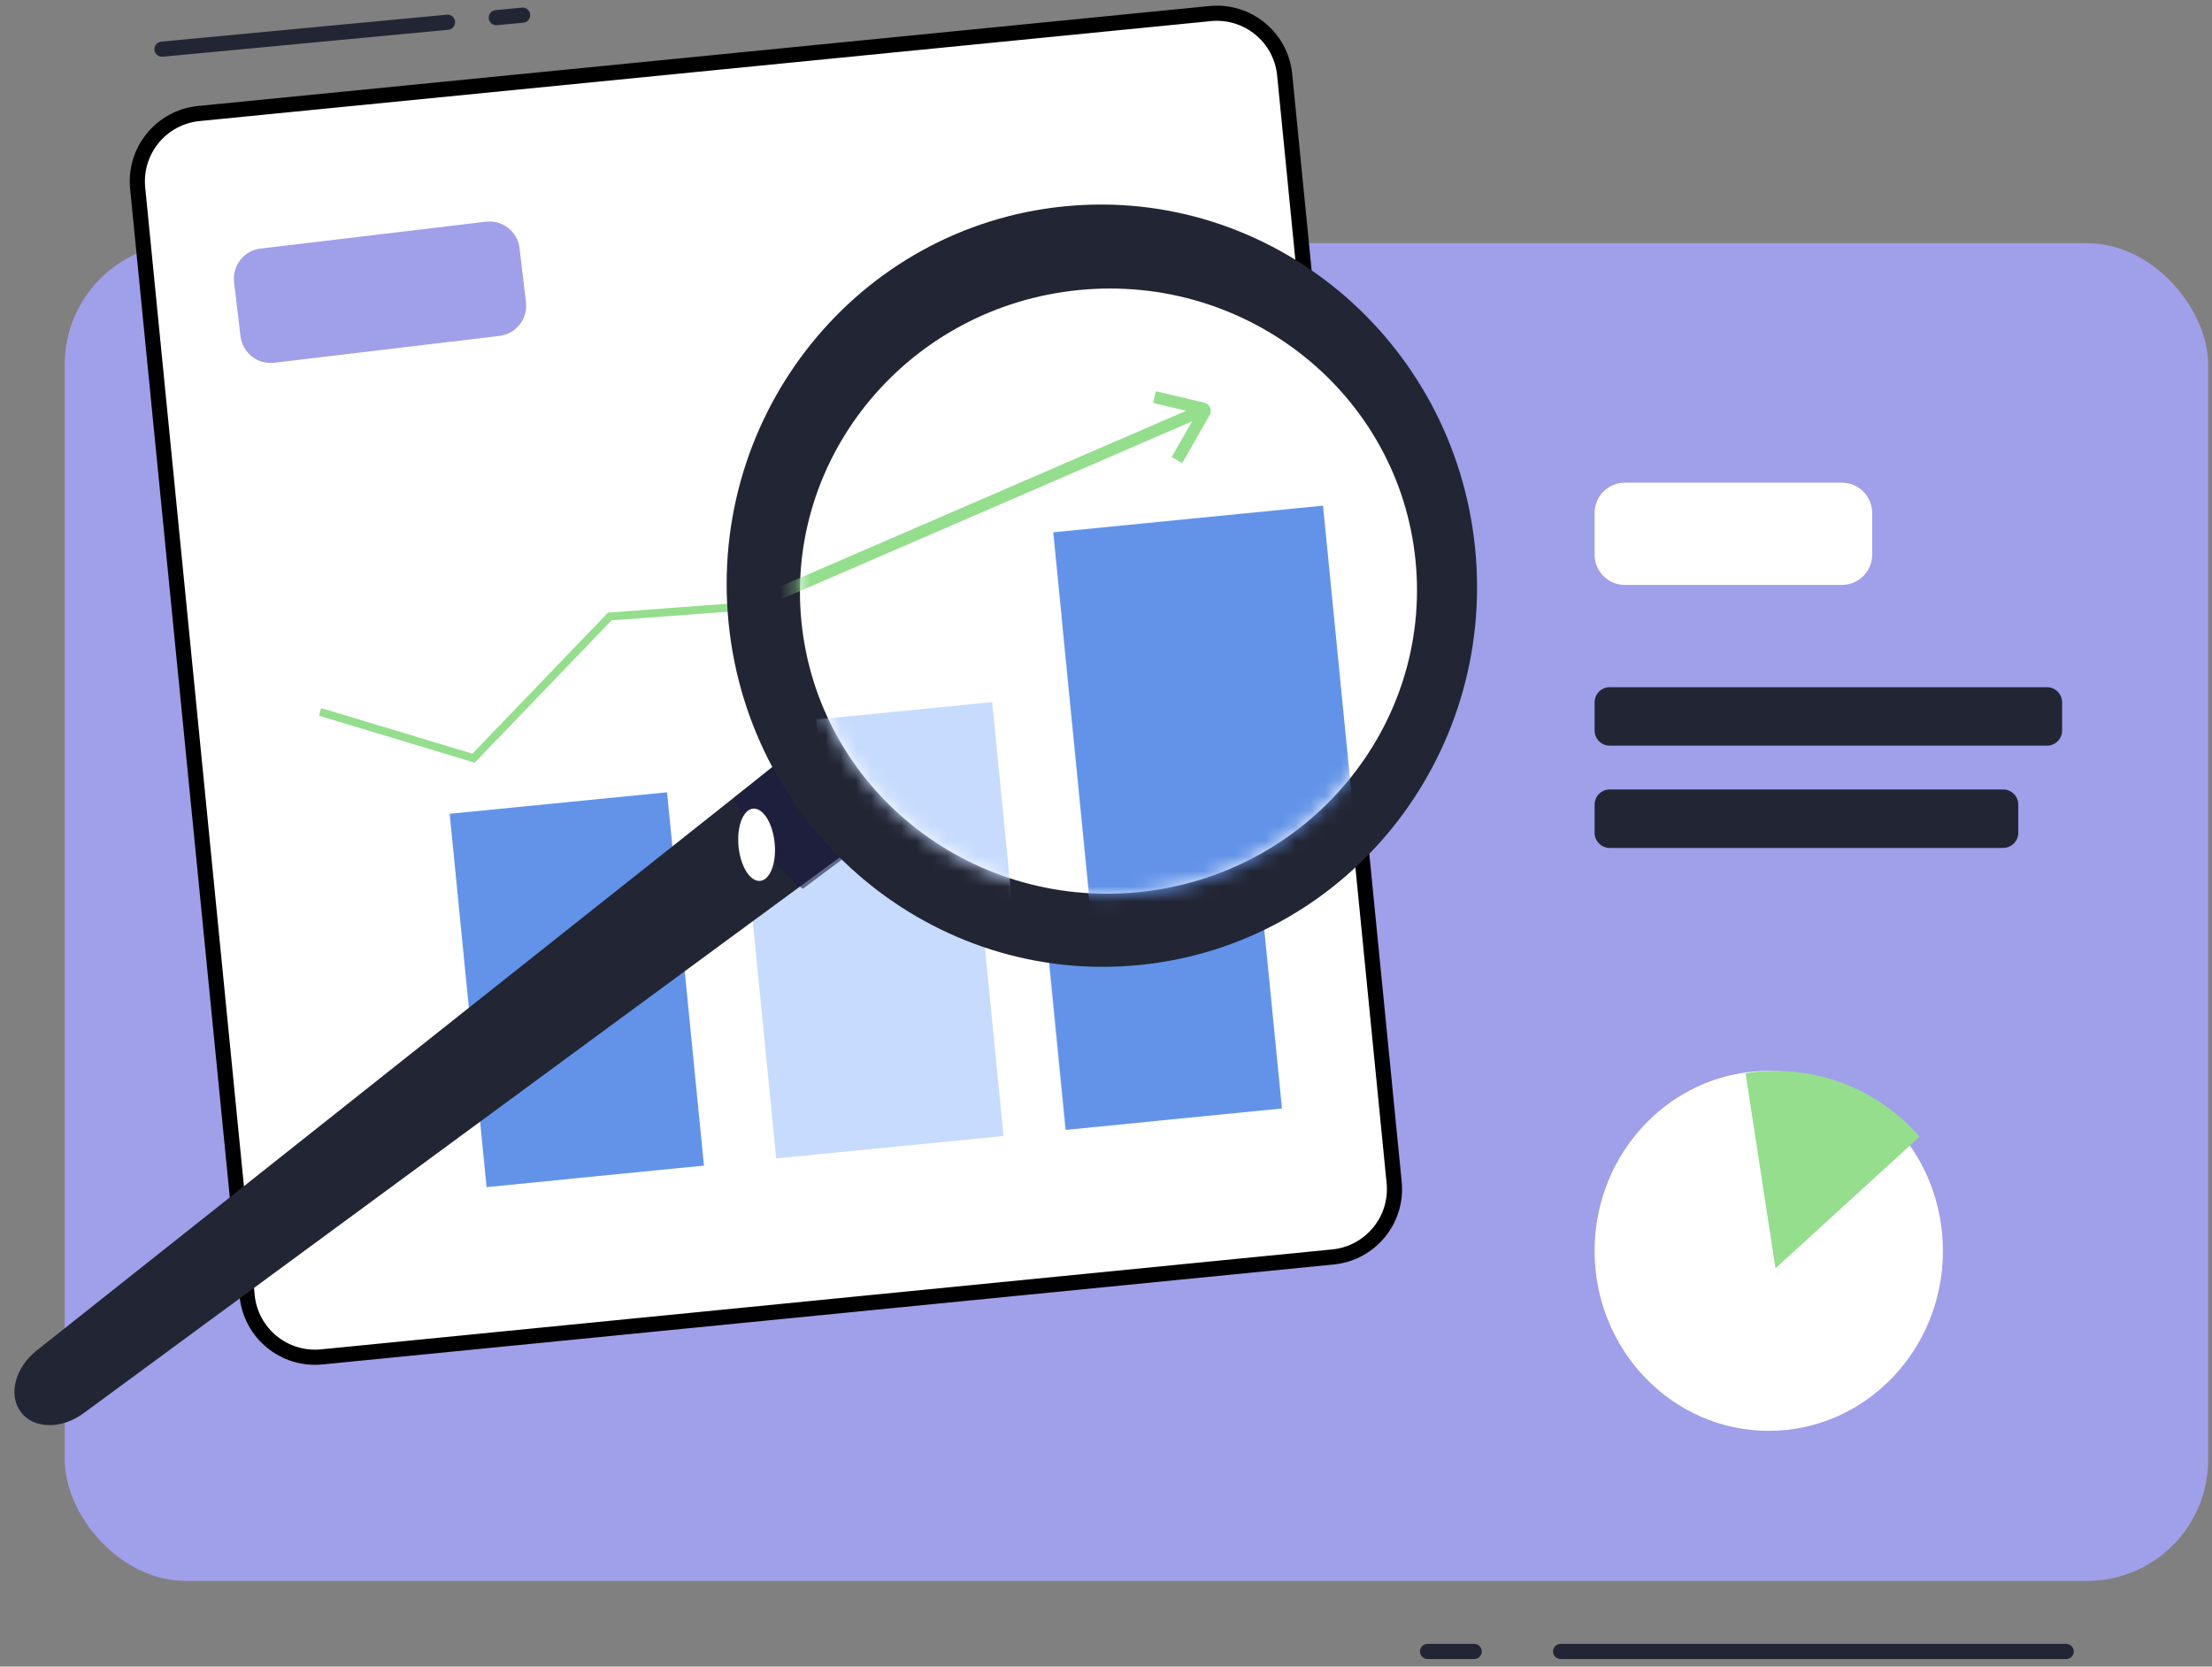
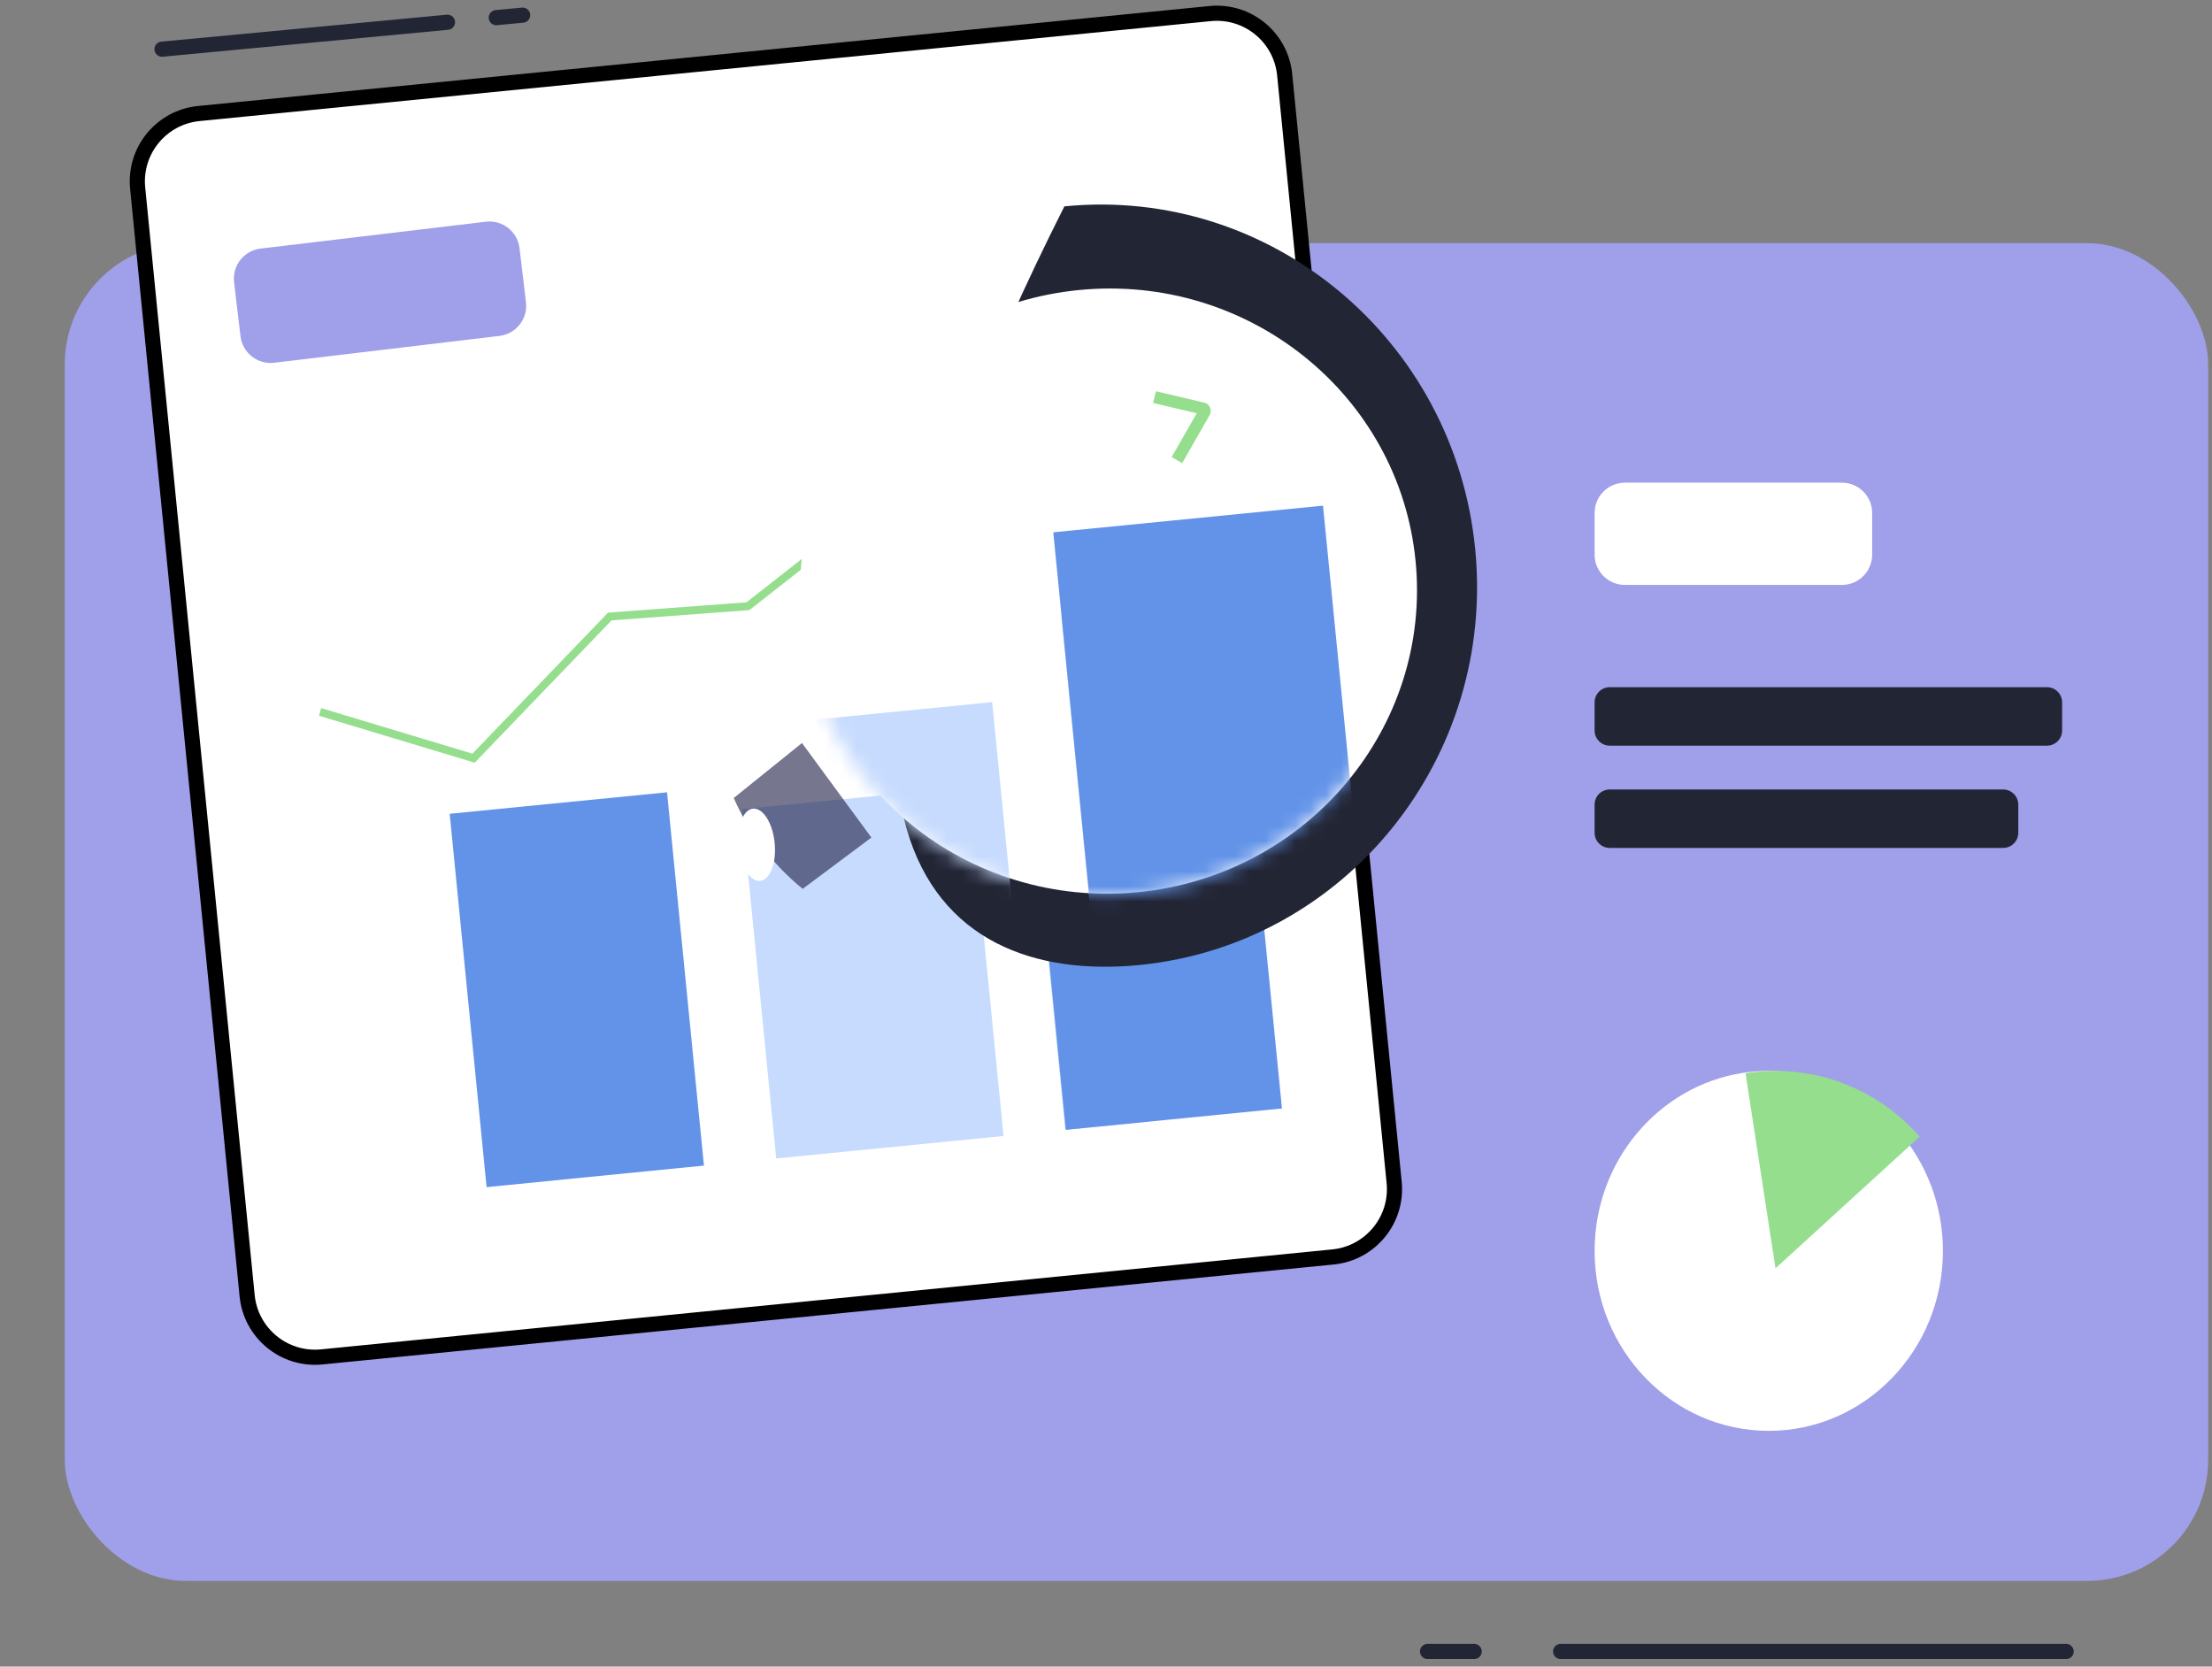
<svg xmlns="http://www.w3.org/2000/svg" width="146" height="110" viewBox="0 0 146 110" fill="none">
  <rect x="0" y="0" width="146" height="110" fill="#808080" stroke="none" />
  <rect x="4.273" y="16.05" width="141.475" height="88.297" rx="8" fill="#A09FE9" />
  <path d="M121.571 31.857H107.25C106.145 31.857 105.25 32.753 105.25 33.857V36.607C105.25 37.712 106.145 38.607 107.25 38.607H121.571C122.675 38.607 123.571 37.712 123.571 36.607V33.857C123.571 32.753 122.675 31.857 121.571 31.857Z" fill="white" />
  <path d="M135.107 45.357H106.25C105.697 45.357 105.25 45.805 105.25 46.357V48.215C105.25 48.767 105.697 49.215 106.25 49.215H135.107C135.659 49.215 136.107 48.767 136.107 48.215V46.357C136.107 45.805 135.659 45.357 135.107 45.357Z" fill="#222534" />
  <path d="M132.214 52.107H106.25C105.697 52.107 105.25 52.555 105.25 53.107V54.965C105.25 55.517 105.697 55.965 106.25 55.965H132.214C132.766 55.965 133.214 55.517 133.214 54.965V53.107C133.214 52.555 132.766 52.107 132.214 52.107Z" fill="#222534" />
  <path d="M116.747 94.439C110.398 94.439 105.25 89.121 105.25 82.563C105.25 76.631 109.46 71.71 114.966 70.823C115.544 70.731 116.138 70.683 116.745 70.683C120.147 70.683 123.203 72.212 125.302 74.637C127.132 76.74 128.24 79.52 128.24 82.563C128.24 89.121 123.092 94.439 116.743 94.439H116.747Z" fill="white" />
  <path d="M117.19 83.711L115.212 70.837C115.855 70.736 116.515 70.683 117.19 70.683C120.975 70.683 124.373 72.36 126.707 75.019L117.19 83.711Z" fill="#94DE8D" />
  <path d="M79.873 0.896L13.122 7.493C10.648 7.738 8.842 9.941 9.086 12.414L16.312 85.523C16.557 87.997 18.76 89.803 21.233 89.559L87.984 82.961C90.457 82.717 92.264 80.514 92.019 78.041L84.793 4.931C84.549 2.458 82.346 0.651 79.873 0.896Z" fill="white" stroke="black" />
  <path d="M35.433 62.773L30.664 63.245L32.157 78.346L36.925 77.875L35.433 62.773Z" fill="#C7DBFE" />
  <path d="M44.027 52.293L29.681 53.711L32.116 78.35L46.463 76.932L44.027 52.293Z" fill="#6293E8" />
  <path d="M63.96 51.928L48.954 53.411L51.232 76.461L66.238 74.978L63.96 51.928Z" fill="#C7DBFE" />
  <path d="M72.257 37.465L66.693 38.014L70.307 74.576L75.871 74.026L72.257 37.465Z" fill="#C7DBFE" />
  <path d="M80.764 34.216L66.498 35.626L70.347 74.571L84.614 73.161L80.764 34.216Z" fill="#6293E8" />
  <path d="M31.333 50.338L21.056 47.241L21.197 46.736L31.182 49.744L40.133 40.435L49.273 39.754L75.03 19.534L75.342 19.952L49.463 40.268L40.363 40.947L31.333 50.338Z" fill="#94DE8D" />
  <path d="M32.069 14.633L17.199 16.406C16.102 16.536 15.319 17.532 15.45 18.628L15.874 22.193C16.005 23.29 17 24.073 18.097 23.942L32.967 22.17C34.064 22.039 34.847 21.044 34.716 19.947L34.291 16.383C34.161 15.286 33.166 14.502 32.069 14.633Z" fill="#A09FE9" />
-   <path d="M57.495 55.064L53.025 58.348L5.51 93.28C4.048 94.355 2.208 94.318 1.37 93.193L1.369 93.189C0.529 92.066 0.997 90.266 2.419 89.139L48.554 52.553L52.994 49.034L57.495 55.064Z" fill="#222534" />
  <path opacity="0.6" d="M57.516 55.28L52.981 58.666C51.948 57.831 51.017 56.858 50.204 55.749C49.494 54.781 48.903 53.747 48.43 52.67L52.934 49.04L57.516 55.282L57.516 55.28Z" fill="#1B1B43" />
  <path d="M50.761 57.73C50.267 58.472 49.498 58.189 49.044 57.1C48.589 56.012 48.622 54.526 49.115 53.784C49.609 53.041 50.378 53.325 50.833 54.413C51.287 55.502 51.254 56.988 50.761 57.73Z" fill="white" />
-   <path d="M75.202 63.693C88.81 62.348 98.733 50.049 97.366 36.221C96 22.394 83.86 12.275 70.253 13.62C56.645 14.965 46.721 27.265 48.088 41.092C49.455 54.919 61.594 65.038 75.202 63.693Z" fill="#222534" />
+   <path d="M75.202 63.693C88.81 62.348 98.733 50.049 97.366 36.221C96 22.394 83.86 12.275 70.253 13.62C49.455 54.919 61.594 65.038 75.202 63.693Z" fill="#222534" />
  <path d="M75.128 58.885C86.321 57.779 94.516 47.986 93.431 37.012C92.347 26.038 82.393 18.038 71.2 19.145C60.006 20.251 51.811 30.044 52.896 41.018C53.981 51.992 63.934 59.992 75.128 58.885Z" fill="white" />
  <mask id="mask0_755_864" style="mask-type:luminance" maskUnits="userSpaceOnUse" x="52" y="18" width="42" height="42">
    <path d="M75.08 58.989C86.304 57.88 94.503 47.873 93.392 36.639C92.282 25.404 82.283 17.197 71.059 18.306C59.835 19.415 51.637 29.422 52.747 40.656C53.858 51.891 63.856 60.099 75.08 58.989Z" fill="white" />
  </mask>
  <g mask="url(#mask0_755_864)">
    <path d="M65.487 46.341L53.868 47.489L57.736 86.624L69.355 85.475L65.487 46.341Z" fill="#C7DBFE" />
    <path d="M76.423 40.049L70.053 40.678L74.457 85.237L80.827 84.608L76.423 40.049Z" fill="#C7DBFE" />
    <path d="M87.323 33.374L69.52 35.133L74.403 84.531L92.206 82.771L87.323 33.374Z" fill="#6293E8" />
-     <path d="M79.468 26.603L51.203 38.834L51.519 39.565L79.784 27.334L79.468 26.603Z" fill="#94DE8D" />
    <path d="M78.024 30.564L77.335 30.167L78.989 27.276L76.112 26.598L76.296 25.823L79.474 26.573C79.641 26.602 79.796 26.727 79.872 26.905C79.944 27.082 79.924 27.282 79.816 27.44L78.029 30.566L78.024 30.564ZM79.286 27.347C79.286 27.347 79.304 27.352 79.312 27.353L79.286 27.347ZM79.14 27.014C79.14 27.014 79.133 27.025 79.132 27.032L79.14 27.014Z" fill="#94DE8D" />
  </g>
  <path d="M29.536 1.468L10.693 3.245" stroke="#222534" stroke-linecap="round" stroke-linejoin="round" />
  <path d="M34.495 1L32.757 1.164" stroke="#222534" stroke-linecap="round" stroke-linejoin="round" />
  <path d="M103.006 109H136.374" stroke="#222534" stroke-linecap="round" stroke-linejoin="round" />
  <path d="M94.224 109H97.302" stroke="#222534" stroke-linecap="round" stroke-linejoin="round" />
</svg>